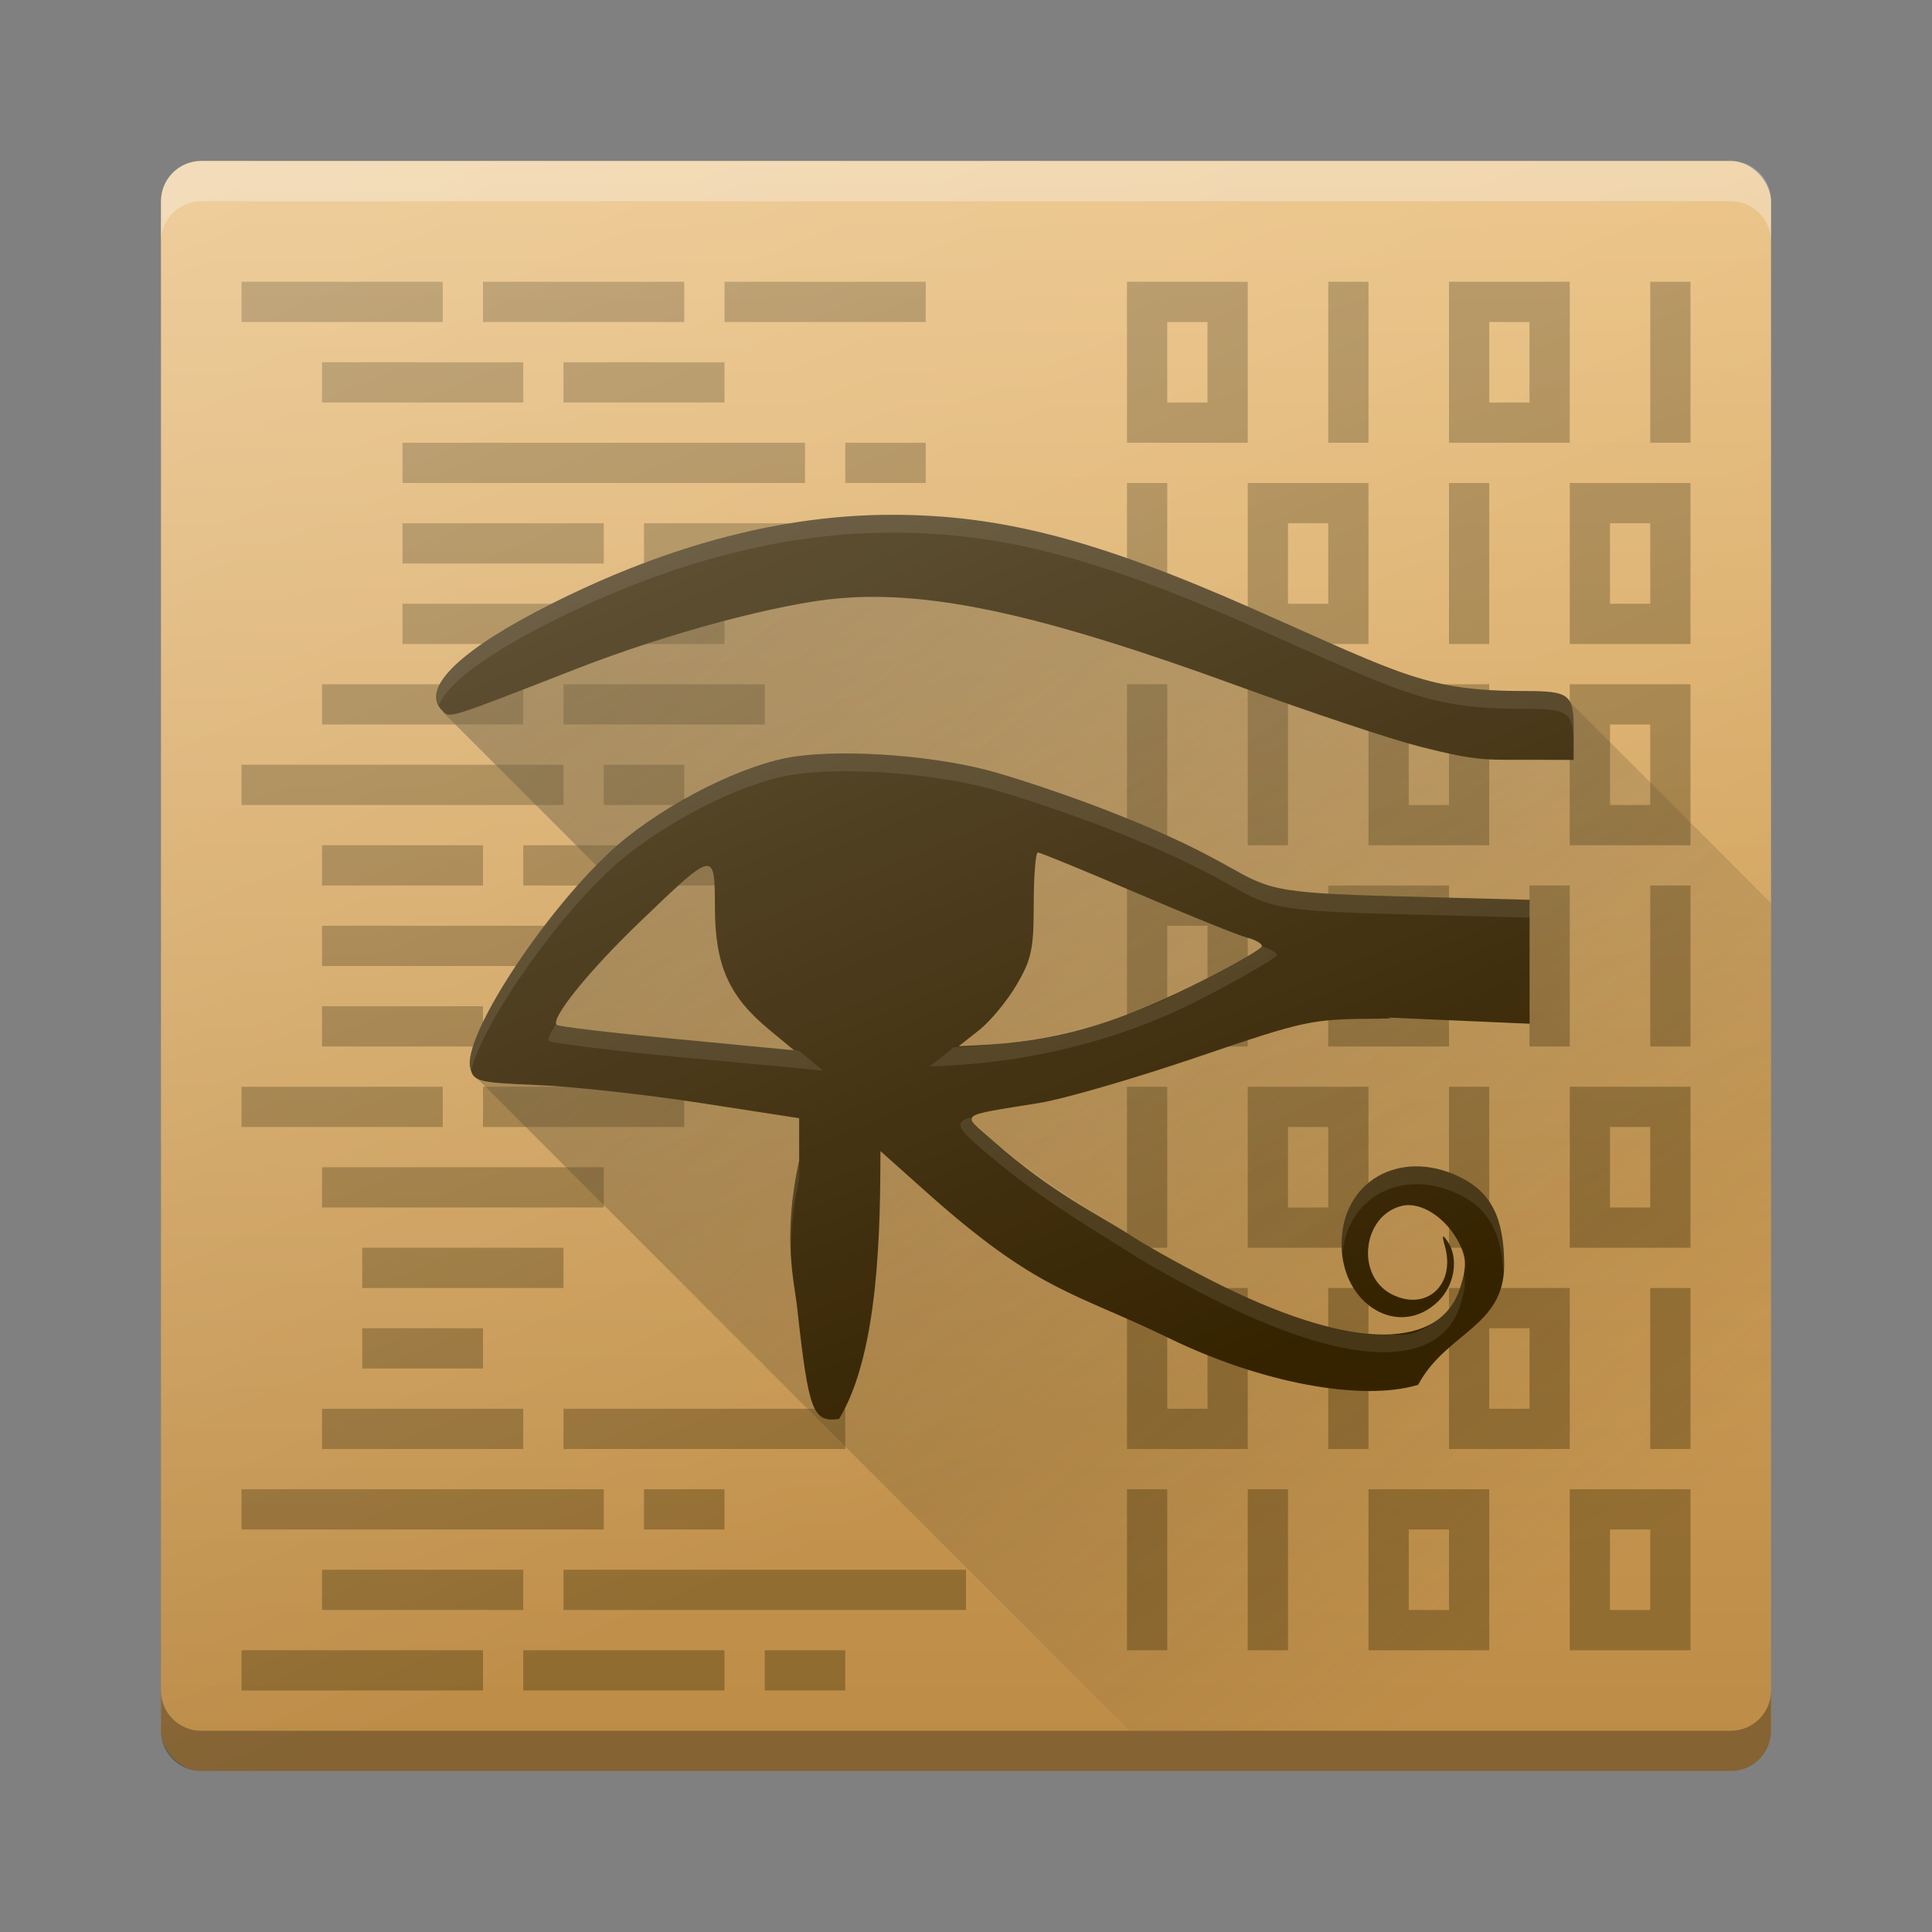
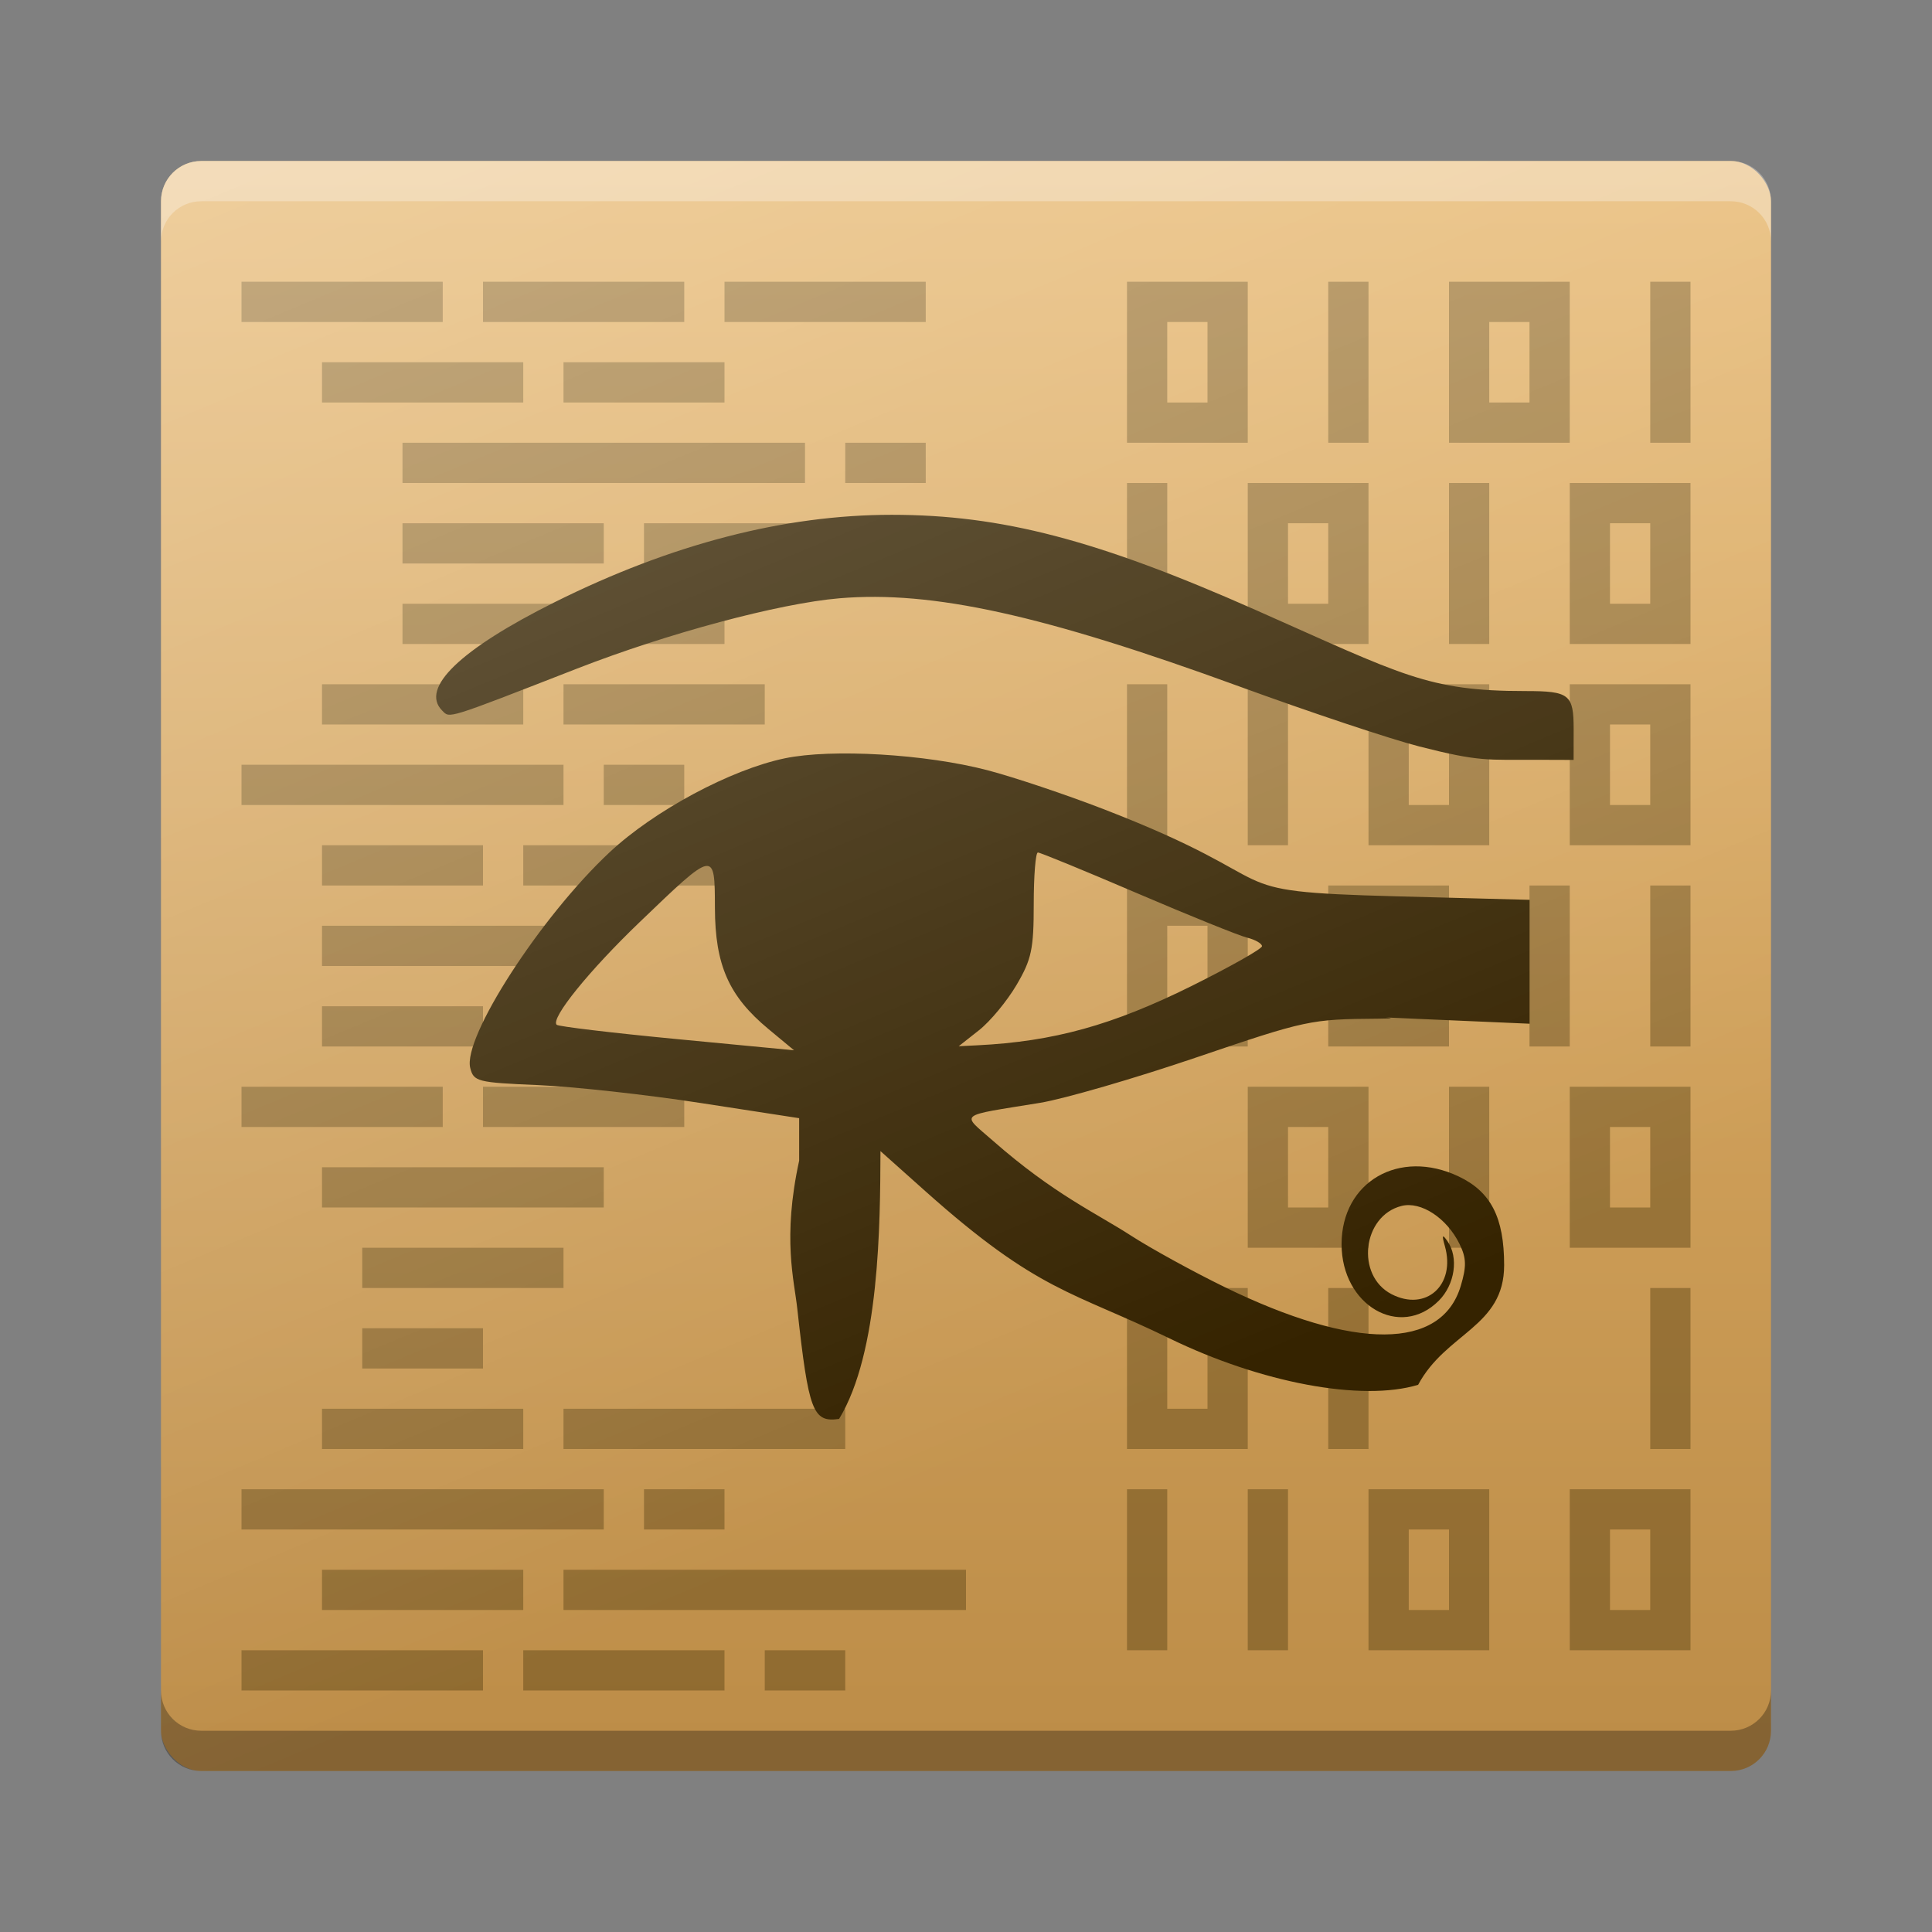
<svg xmlns="http://www.w3.org/2000/svg" height="48" width="48">
  <rect width="100%" height="100%" fill="#808080" stroke="none" />
  <defs>
    <linearGradient id="a" gradientUnits="userSpaceOnUse" x1="11.875" x2="32.125" y1="-15.125" y2="33.5">
      <stop offset="0" stop-color="#fff" />
      <stop offset="1" stop-color="#fff" stop-opacity="0" />
    </linearGradient>
    <linearGradient id="b" gradientTransform="matrix(1.125 0 0 1 -476.434 -500.549)" gradientUnits="userSpaceOnUse" x2="0" y1="543.8" y2="503.8">
      <stop offset="0" stop-color="#bd8d48" />
      <stop offset="1" stop-color="#e8b971" />
    </linearGradient>
    <linearGradient id="c" gradientUnits="userSpaceOnUse" x1="15" x2="40" y1="8" y2="39">
      <stop offset="0" stop-color="#524220" stop-opacity=".553" />
      <stop offset="1" stop-color="#342a14" stop-opacity="0" />
    </linearGradient>
  </defs>
  <g>
    <rect fill="url(#b)" height="40" rx="1" width="40" x="4" y="4" />
    <path d="m4 42v1c0 .554.446 1 1 1h38c.554 0 1-.446 1-1v-1c0 .554-.446 1-1 1h-38c-.554 0-1-.446-1-1z" opacity=".3" />
    <path d="m4 6v-1c0-.554.446-1 1-1h38c.554 0 1 .446 1 1v1c0-.554-.446-1-1-1h-38c-.554 0-1 .446-1 1z" fill="#fff" opacity=".3" />
    <g fill="#4a370b">
      <path d="m13 21h5v1h-5z" opacity=".394" />
      <path d="m14 17h5v1h-5z" opacity=".394" />
      <path d="m6 7h5v1h-5z" opacity=".394" />
      <path d="m8 9h5v1h-5z" opacity=".394" />
      <path d="m10 11h10v1h-10z" opacity=".394" />
      <path d="m10 13h5v1h-5z" opacity=".394" />
      <path d="m10 15h8v1h-8z" opacity=".394" />
      <path d="m8 17h5v1h-5z" opacity=".394" />
      <path d="m6 19h8v1h-8z" opacity=".394" />
      <path d="m8 21h4v1h-4z" opacity=".394" />
      <path d="m8 23h6v1h-6z" opacity=".394" />
      <path d="m8 25h4v1h-4z" opacity=".394" />
      <path d="m6 27h5v1h-5z" opacity=".394" />
      <path d="m8 29h7v1h-7z" opacity=".394" />
      <path d="m9 31h5v1h-5z" opacity=".394" />
      <path d="m9 33h3v1h-3z" opacity=".394" />
      <path d="m8 35h5v1h-5z" opacity=".394" />
      <path d="m6 37h9v1h-9z" opacity=".394" />
      <path d="m8 39h5v1h-5z" opacity=".394" />
      <path d="m6 41h6v1h-6z" opacity=".394" />
      <path d="m16 13h8v1h-8z" opacity=".394" />
      <path d="m12 27h5v1h-5z" opacity=".394" />
      <path d="m12 7h5v1h-5z" opacity=".394" />
      <path d="m14 35h7v1h-7z" opacity=".394" />
      <path d="m14 39h10v1h-10z" opacity=".394" />
      <path d="m13 41h5v1h-5z" opacity=".394" />
      <path d="m14 9h4v1h-4z" opacity=".394" />
      <path d="m18 7h5v1h-5z" opacity=".394" />
      <path d="m21 11h2v1h-2z" opacity=".394" />
      <path d="m15 19h2v1h-2z" opacity=".394" />
      <path d="m16 37h2v1h-2z" opacity=".394" />
      <path d="m19 41h2v1h-2z" opacity=".394" />
      <path d="m28 7v4h3v-4zm1 1h1v2h-1z" opacity=".394" />
      <rect height="4" opacity=".394" width="1" x="33" y="7" />
      <path d="m36 7v4h3v-4zm1 1h1v2h-1z" opacity=".394" />
      <rect height="4" opacity=".394" width="1" x="41" y="7" />
      <rect height="4" opacity=".394" width="1" x="28" y="12" />
      <path d="m31 12v4h3v-4zm1 1h1v2h-1z" opacity=".394" />
      <path d="m39 12v4h3v-4zm1 1h1v2h-1z" opacity=".394" />
      <rect height="4" opacity=".394" width="1" x="36" y="12" />
      <rect height="4" opacity=".394" width="1" x="28" y="17" />
      <rect height="4" opacity=".394" width="1" x="31" y="17" />
      <path d="m34 17v4h3v-4zm1 1h1v2h-1z" opacity=".394" />
      <path d="m39 17v4h3v-4zm1 1h1v2h-1z" opacity=".394" />
      <path d="m28 22v4h3v-4zm1 1h1v2h-1z" opacity=".394" />
      <path d="m33 22v4h3v-4zm1 1h1v2h-1z" opacity=".394" />
      <rect height="4" opacity=".394" width="1" x="38" y="22" />
      <rect height="4" opacity=".394" width="1" x="41" y="22" />
-       <rect height="4" opacity=".394" width="1" x="28" y="27" />
      <path d="m31 27v4h3v-4zm1 1h1v2h-1z" opacity=".394" />
      <path d="m39 27v4h3v-4zm1 1h1v2h-1z" opacity=".394" />
      <rect height="4" opacity=".394" width="1" x="36" y="27" />
      <path d="m28 32v4h3v-4zm1 1h1v2h-1z" opacity=".394" />
      <rect height="4" opacity=".394" width="1" x="33" y="32" />
-       <path d="m36 32v4h3v-4zm1 1h1v2h-1z" opacity=".394" />
      <rect height="4" opacity=".394" width="1" x="41" y="32" />
      <rect height="4" opacity=".394" width="1" x="28" y="37" />
      <rect height="4" opacity=".394" width="1" x="31" y="37" />
      <path d="m34 37v4h3v-4zm1 1h1v2h-1z" opacity=".394" />
    </g>
-     <path d="m28.062 43-16.312-16.312 3.609-4.641-4.359-4.359 10.097-4.098 13.347 3.801 4.494-.015 5.062 5.062v19.562c0 .438-.343 1-1 1z" fill="url(#c)" fill-rule="evenodd" />
    <path d="m39 37v4h3v-4zm1 1h1v2h-1z" fill="#4a370b" opacity=".394" />
    <path d="m35.232 34.407c.695-1.299 2.139-1.438 2.138-2.974-0-1.184-.329-1.825-1.131-2.205-1.474-.699-2.908.131-2.908 1.683 0 1.523 1.452 2.368 2.415 1.405.402-.402.499-1.076.213-1.483-.127-.181-.14-.152-.061.128.273.966-.471 1.634-1.326 1.192-.894-.462-.725-1.947.25-2.192.482-.121 1.124.301 1.44.946.17.347.176.555.03 1.042-.478 1.597-2.628 1.607-5.864.029-.784-.383-1.836-.96-2.336-1.284-.863-.558-1.913-1.026-3.419-2.349-.798-.701-.915-.606 1.165-.945.598-.098 2.346-.605 3.884-1.128 2.733-.929 2.836-.951 4.506-.963.94-.007-.619-.066.94.002l2.835.123v-1.539-1.539l-3.302-.087c-4.72-.124-2.42-.288-7.293-2.17-.93-.359-2.224-.793-2.874-.963-1.538-.402-3.868-.539-5.035-.296-1.346.28-3.249 1.301-4.355 2.336-1.714 1.603-3.651 4.601-3.461 5.356.085.34.174.363 1.684.427.877.037 2.695.237 4.041.445l2.447.377v1.055c-.422 1.934-.121 2.978-.046 3.683.281 2.55.386 2.826 1.038 2.734 1.006-1.655 1.021-4.825 1.028-6.654l1.126 1.005c2.813 2.51 3.641 2.474 6.053 3.647 2.277 1.108 4.779 1.576 6.176 1.155zm-21.402-8.947c-.156-.156.804-1.343 2.062-2.55 1.873-1.799 1.866-1.797 1.87-.354.004 1.42.345 2.192 1.325 3.006l.641.532-2.91-.278c-1.6-.153-2.945-.313-2.989-.356zm10.494.135c.278-.219.697-.725.932-1.125.373-.634.427-.89.427-2.008 0-.705.046-1.282.103-1.282.057 0 1.165.455 2.463 1.011 1.298.556 2.528 1.053 2.733 1.104.205.051.372.147.372.213 0 .066-.787.51-1.748.988-1.961.973-3.427 1.38-5.321 1.474l-.466.023zm14.773-7.477c0-.866-.104-.949-1.197-.949-2.436 0-3.043-.393-6.71-2.017-3.928-1.74-6.308-2.362-9.034-2.362-2.669 0-5.48.728-8.369 2.168-2.351 1.172-3.357 2.14-2.801 2.696.196.196.062.238 3.355-1.045 2.251-.877 5.018-1.618 6.515-1.745 2.311-.195 5.064.412 9.936 2.191 1.75.639 3.761 1.31 4.471 1.491 1.517.387 1.676.326 2.94.331l.893.003z" fill="#352300" />
-     <path d="m22.156 12.789c-2.669 0-5.48.73-8.369 2.17-2.172 1.083-3.18 1.986-2.885 2.557.231-.553 1.209-1.28 2.885-2.115 2.889-1.44 5.7-2.168 8.369-2.168 2.727 0 5.105.621 9.033 2.361 3.667 1.624 4.273 2.018 6.709 2.018 1.093 0 1.197.083 1.197.949v-.441c0-.866-.104-.949-1.197-.949-2.436 0-3.042-.393-6.709-2.018-3.928-1.74-6.307-2.363-9.033-2.363zm-1.594 5.939c-.407.015-.771.052-1.062.113-1.346.28-3.25 1.302-4.355 2.336-1.714 1.603-3.651 4.6-3.461 5.355.006.025.019.037.025.059.268-1.103 1.937-3.57 3.436-4.973 1.106-1.034 3.009-2.055 4.355-2.336 1.167-.243 3.497-.105 5.035.297.651.17 1.945.603 2.875.963 4.872 1.882 2.571 2.046 7.291 2.17l3.303.086v-.441l-3.303-.086c-4.72-.124-2.419-.288-7.291-2.17-.93-.359-2.224-.793-2.875-.963-1.154-.302-2.753-.455-3.973-.41zm10.804 4.795c-.275.226-1.147.635-1.761.973-1.731.953-3.9 1.451-5.924 1.525-.024.021-.054.061-.076.078l-.506.398.467-.023c1.894-.094 4.079-.564 6.039-1.537.961-.477 2.118-1.141 2.118-1.207 0-.064-.16-.155-.357-.207zm-17.556 1.926c-.134.208-.215.369-.168.416.043.043 1.575.24 3.176.393l3.629.34-.602-.498-3.027-.283c-1.453-.139-2.759-.309-3.008-.367zm10.291 2.316c-.386.116-.298.266.195.699 1.506 1.323 2.932 2.114 3.795 2.672.501.324 1.552.901 2.336 1.283 3.235 1.578 5.387 1.567 5.865-.029.11-.366.132-.574.064-.803-.015.111-.019.208-.064.361-.104.346-.292.612-.547.809-.042.033-.083.067-.129.096-.335.271-.711.363-1.064.283-1.017.054-2.414-.324-4.125-1.158-.784-.383-1.835-.962-2.336-1.285-.863-.558-2.289-1.347-3.795-2.67-.118-.104-.112-.185-.195-.258zm-4.244 1.072c-.218.999-.242 1.752-.205 2.352-.003-.526.035-1.131.205-1.91zm15.305.139c-1.025.011-1.832.77-1.832 1.934 0 .078.018.145.025.219.136-1.401 1.484-2.123 2.883-1.459.735.349 1.058.937 1.109 1.941.005-.061.022-.112.021-.178-0-1.184-.329-1.825-1.131-2.205-.368-.175-.734-.256-1.076-.252z" fill="#f5efe3" opacity=".099" />
  </g>
  <g>
    <rect fill="url(#a)" height="40" opacity=".436" rx="1" width="40" x="4" y="4" />
  </g>
</svg>